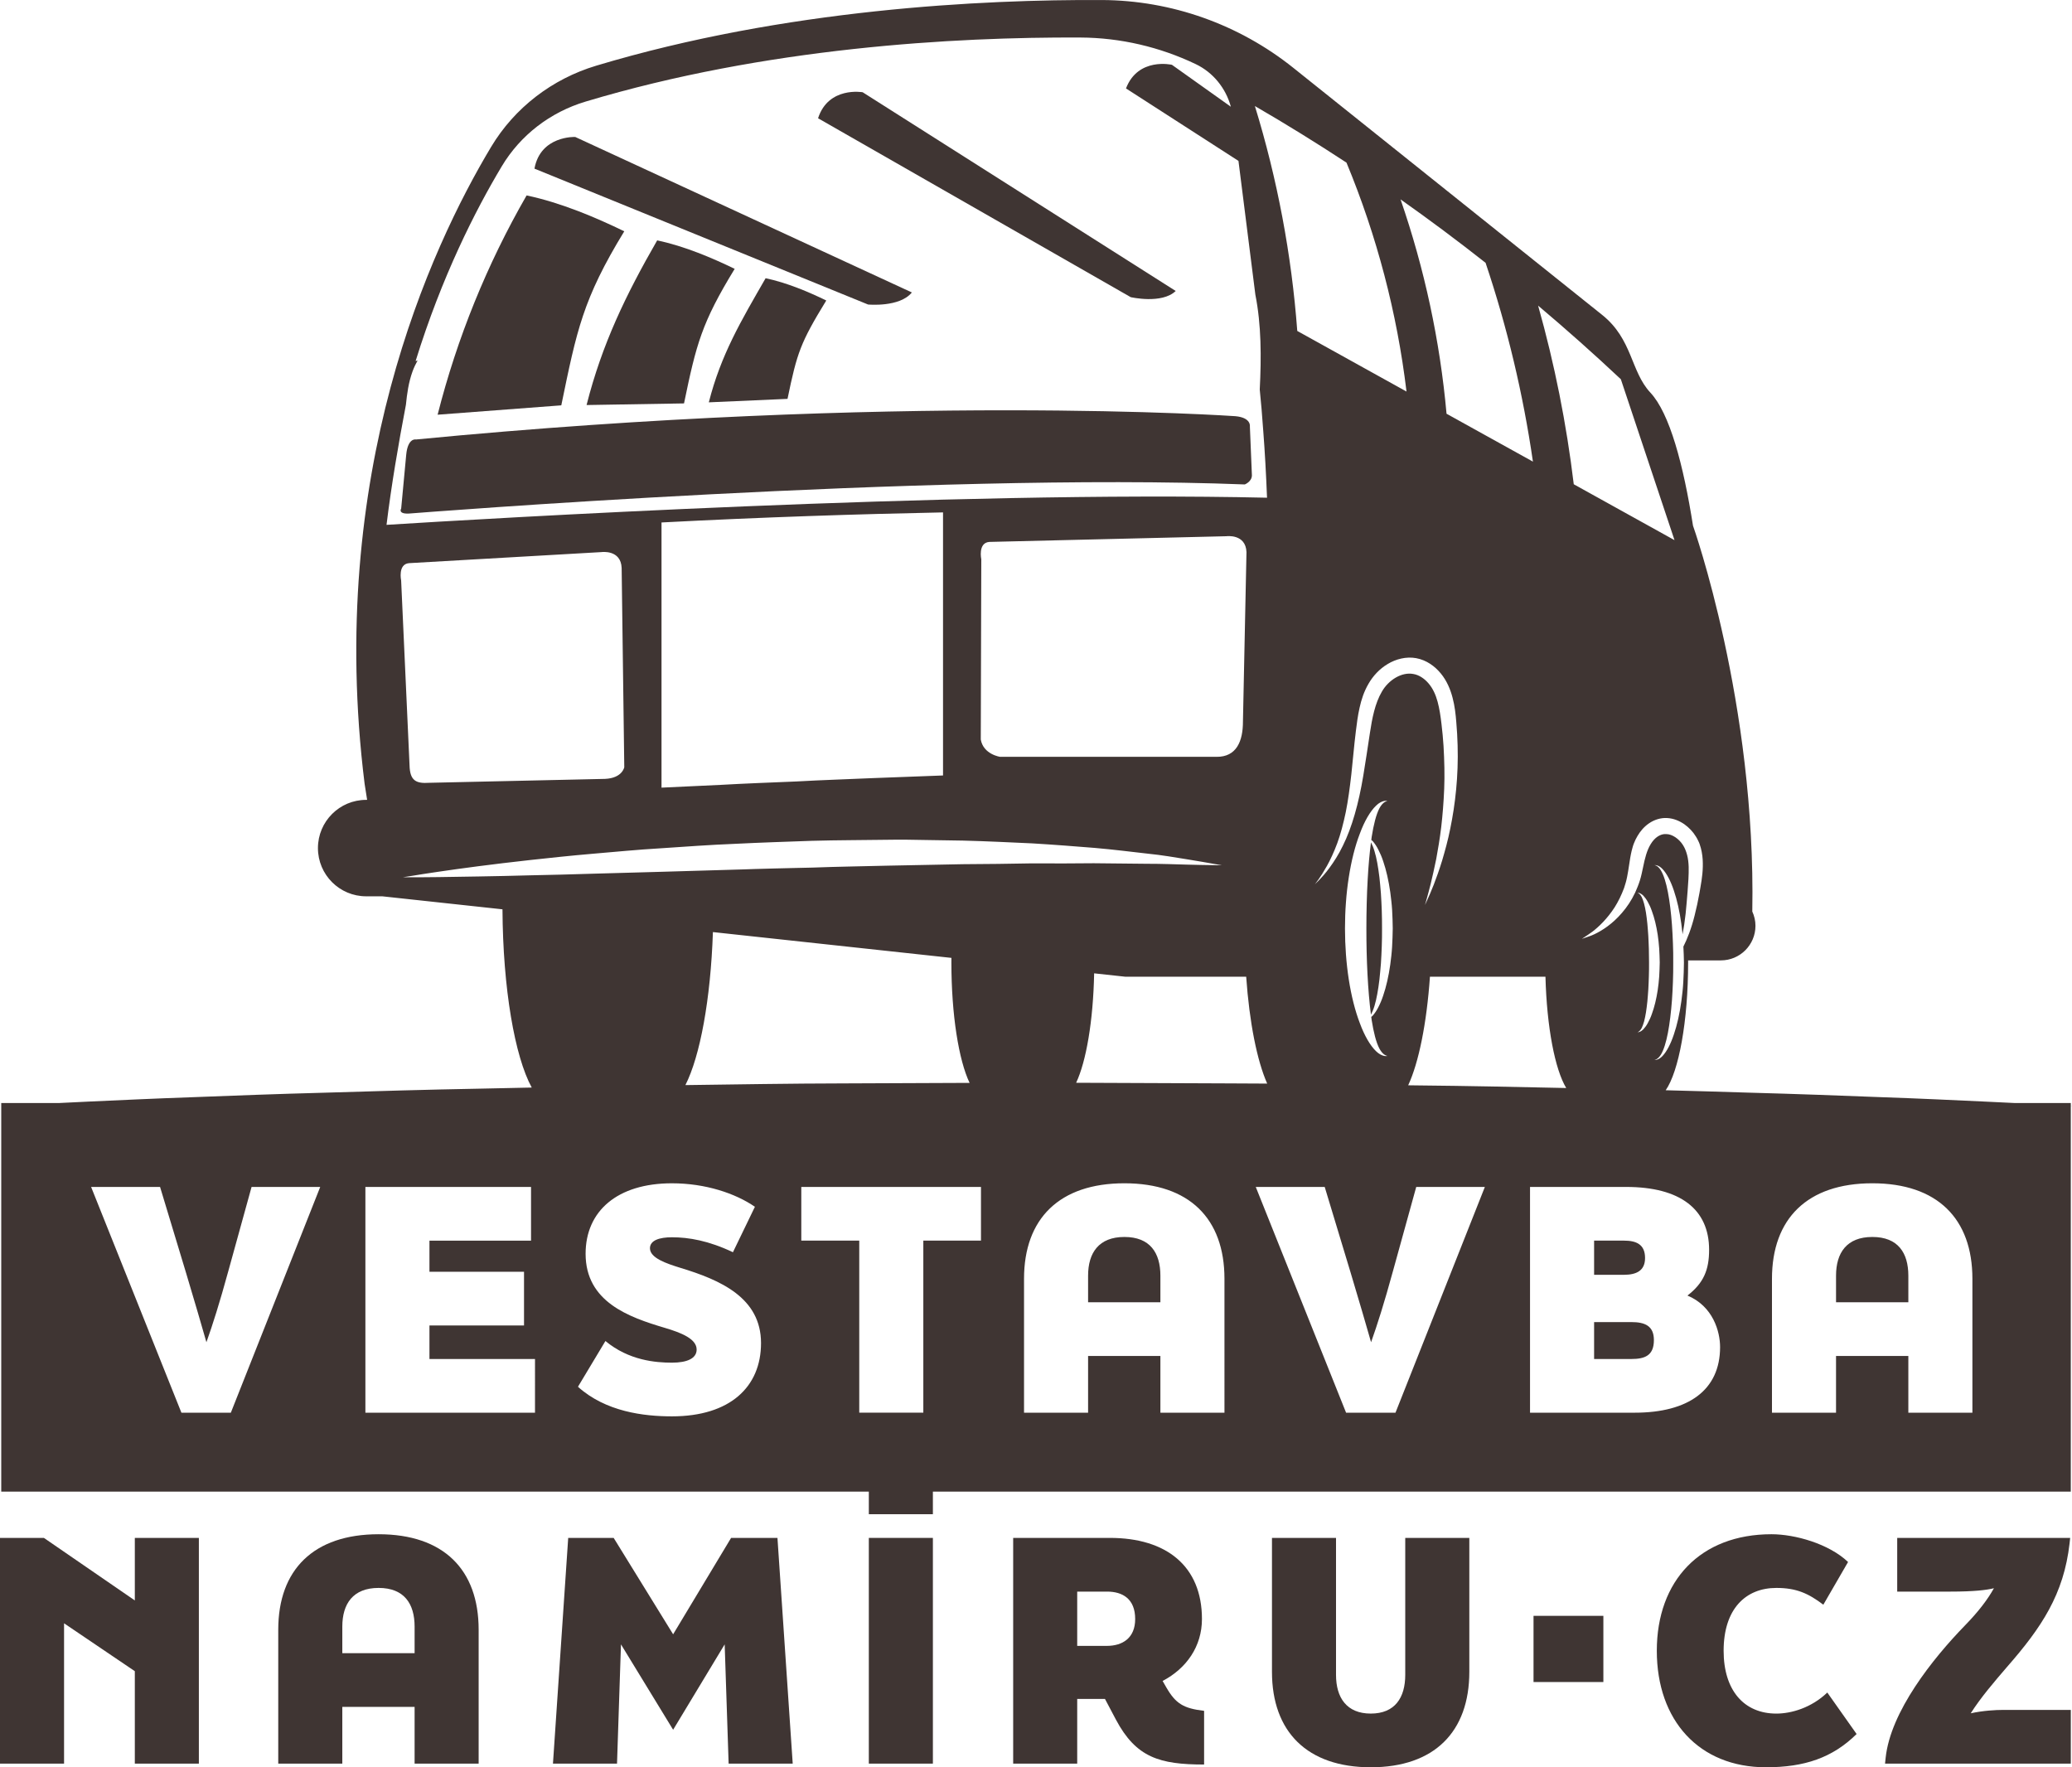
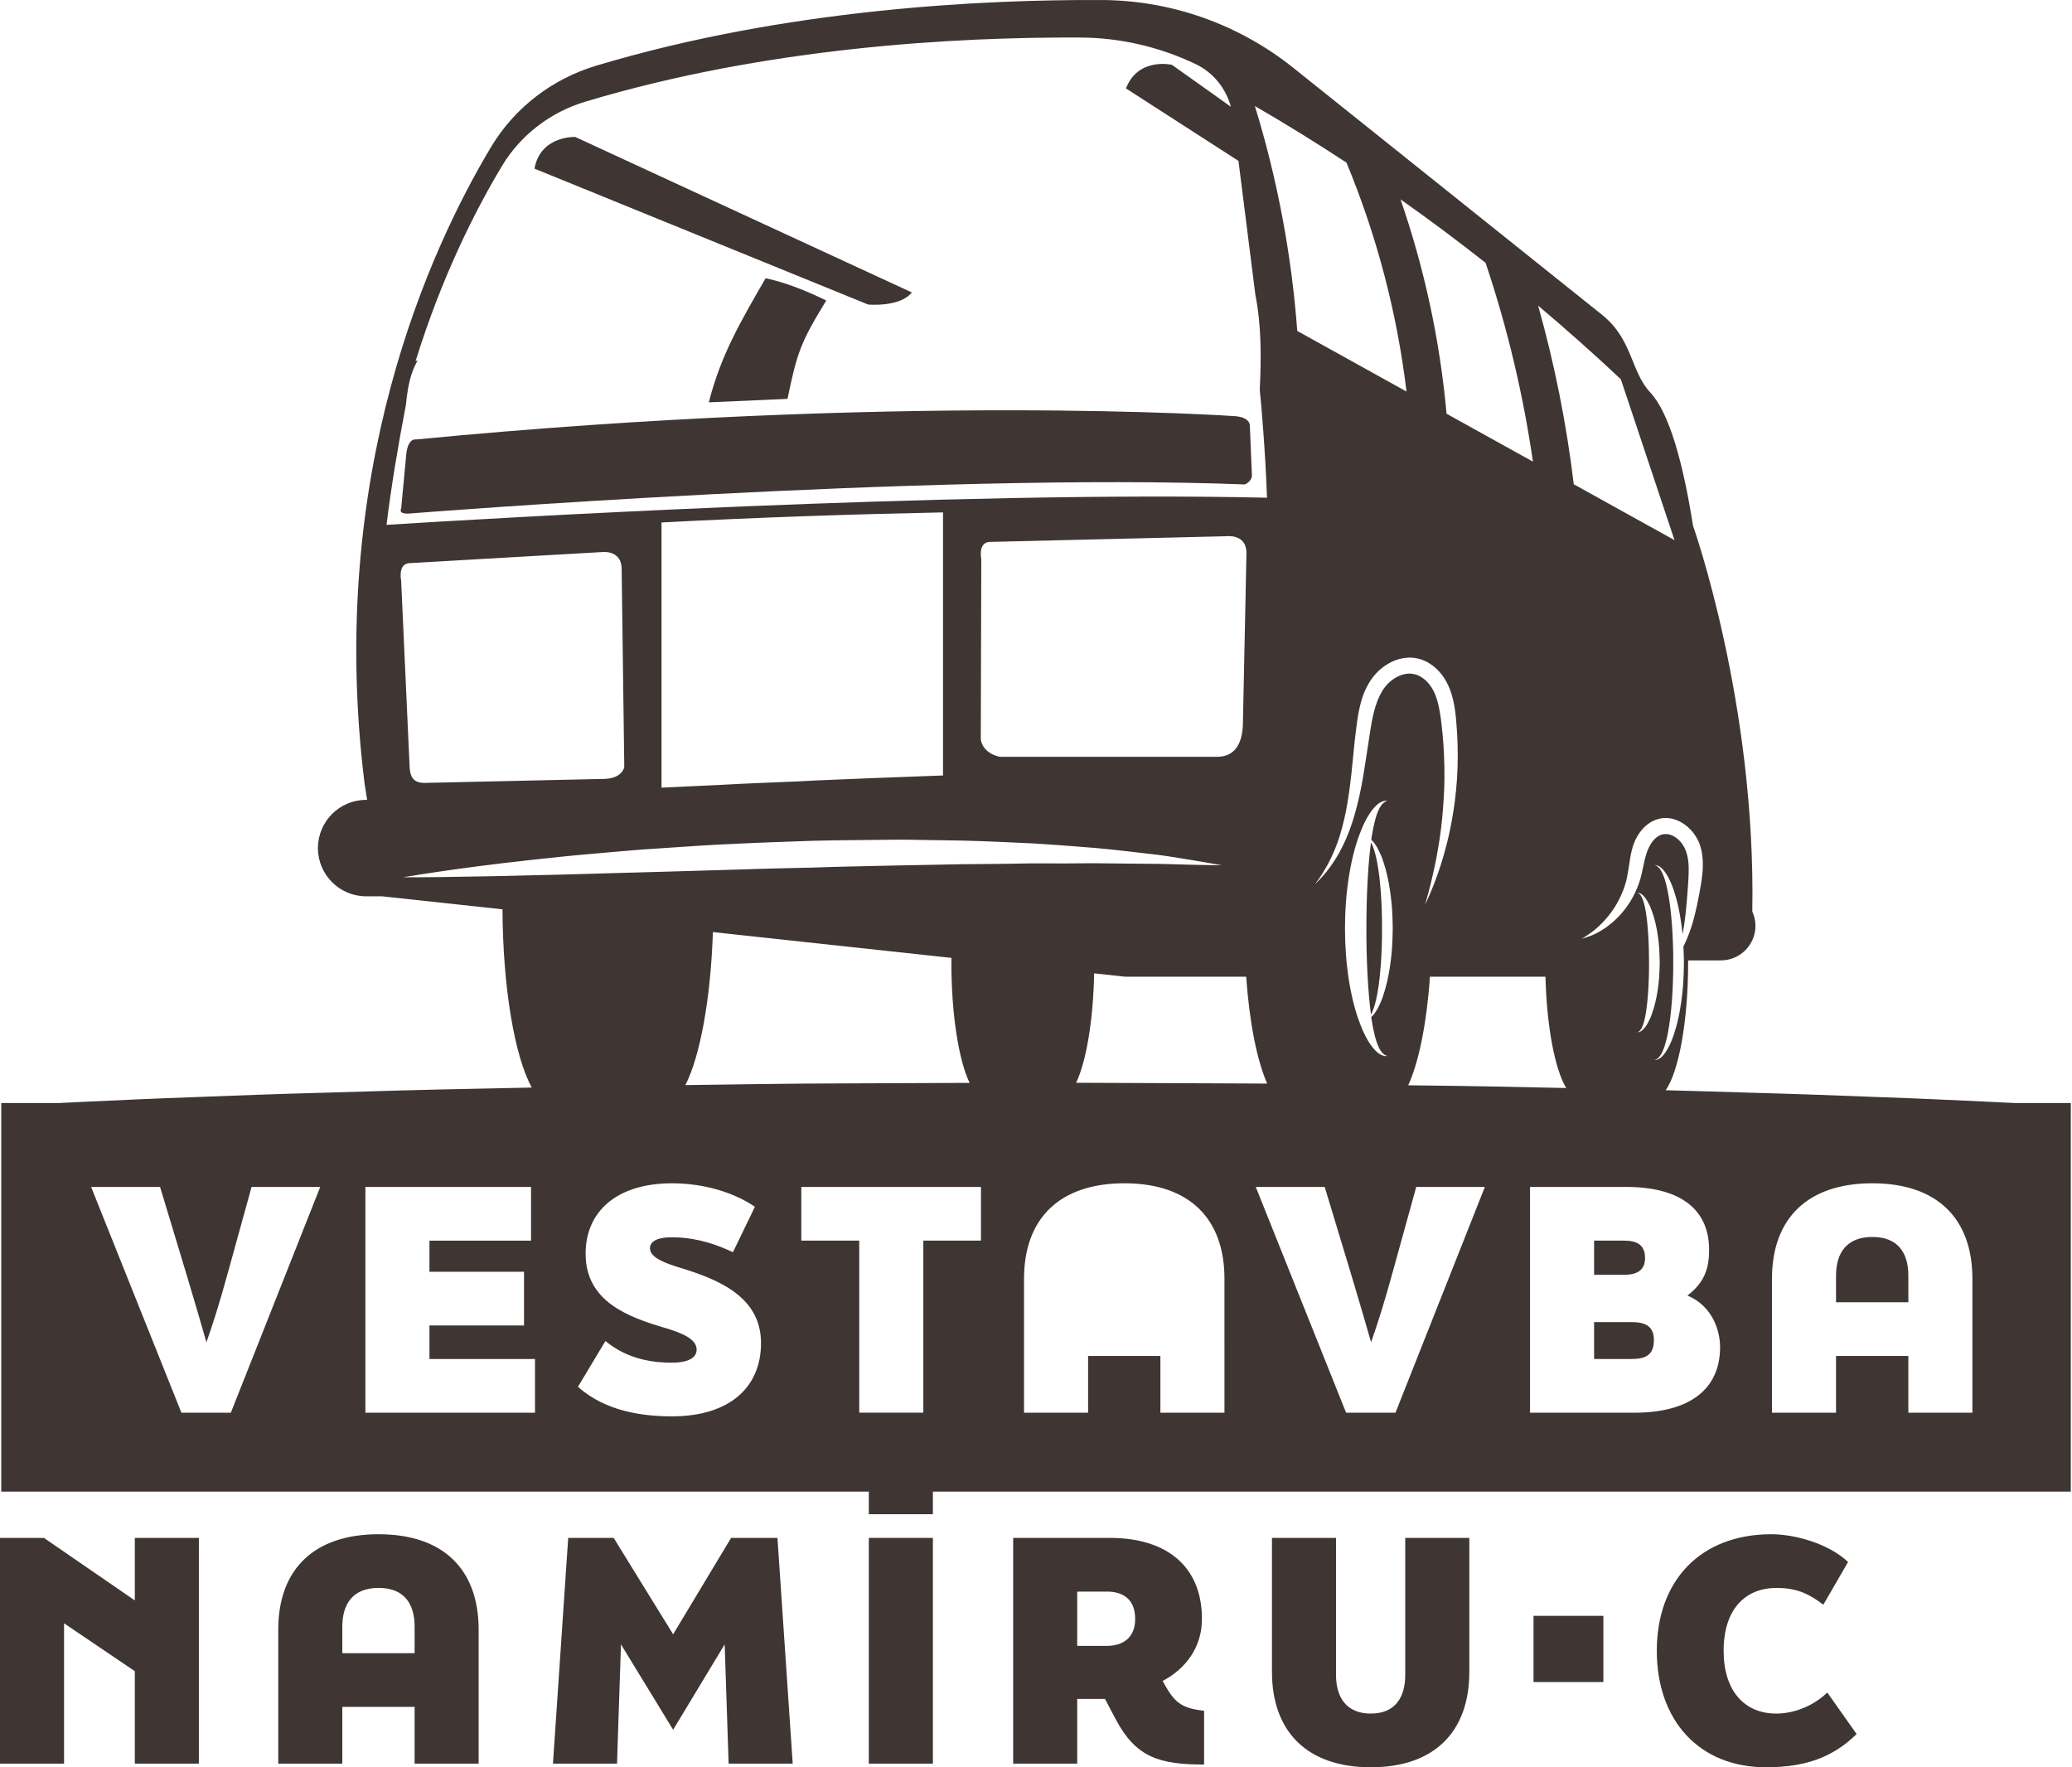
<svg xmlns="http://www.w3.org/2000/svg" version="1.1" id="Vrstva_1" x="0px" y="0px" width="255.653px" height="218.056px" viewBox="0 0 255.653 218.056" enable-background="new 0 0 255.653 218.056" xml:space="preserve">
  <g>
    <polygon fill="#3F3533" points="16.635,197.469 5.418,189.754 0,189.754 0,217.604 7.904,217.604 7.904,200.291 16.635,206.199    16.635,217.604 24.537,217.604 24.537,189.754 16.635,189.754  " />
    <path fill="#3F3533" d="M46.715,189.302c-8.015,0-12.383,4.366-12.383,11.78v16.521h7.904v-7.001h8.92v7.001h7.902v-16.521   C59.059,193.668,54.73,189.302,46.715,189.302z M51.156,203.98h-8.92v-3.275c0-2.822,1.317-4.779,4.479-4.779   c3.16,0,4.441,1.957,4.441,4.779V203.98z" />
    <polygon fill="#3F3533" points="90.206,189.754 83.054,201.648 75.717,189.754 70.108,189.754 68.227,217.604 76.131,217.604    76.619,202.889 83.054,213.426 89.414,202.889 89.902,217.604 97.809,217.604 95.926,189.754  " />
    <rect x="107.2" y="189.754" fill="#3F3533" width="7.904" height="27.85" />
    <path fill="#3F3533" d="M143.901,208.193l-0.453-0.789c2.938-1.542,4.854-4.252,4.854-7.641c0-6.547-4.401-10.01-11.362-10.01   H125.01v27.85h7.901v-7.979h3.427l1.353,2.559c2.485,4.666,5.382,5.533,10.877,5.533v-6.624   C146.045,210.791,145.069,210.226,143.901,208.193z M136.564,203.077h-3.653v-6.698h3.688c1.92,0,3.465,0.902,3.465,3.385   C140.064,202.098,138.52,203.077,136.564,203.077z" />
    <path fill="#3F3533" d="M173.386,206.652c0,2.822-1.278,4.778-4.251,4.778s-4.291-1.956-4.291-4.778v-16.898h-7.902v16.521   c0,7.414,4.367,11.78,12.193,11.78c7.828,0,12.157-4.366,12.157-11.78v-16.521h-7.906V206.652z" />
    <rect x="189.214" y="199.37" fill="#3F3533" width="8.617" height="8.167" />
    <path fill="#3F3533" d="M219.177,211.431c-3.99,0-6.508-2.86-6.508-7.752c0-5.155,2.708-7.753,6.508-7.753   c2.482,0,3.952,0.678,5.794,2.07l3.051-5.27c-2.372-2.256-6.551-3.425-9.447-3.425c-8.768,0-14.15,5.722-14.15,14.377   c0,8.618,5.232,14.377,13.473,14.377c4.742,0,8.205-1.169,11.179-4.103l-3.616-5.119   C223.504,210.715,221.02,211.431,219.177,211.431z" />
-     <path fill="#3F3533" d="M243.157,211.395c1.244-1.957,2.862-3.84,4.479-5.721c4.252-4.855,7.003-8.958,7.717-15.242l0.075-0.678   h-21.342v6.625h6.589c2.858,0,4.439-0.189,5.344-0.416c-0.753,1.355-1.883,2.859-3.537,4.555   c-4.064,4.177-9.221,10.688-9.823,16.369l-0.074,0.717h22.92v-6.625h-8.467C246.318,210.979,244.7,211.055,243.157,211.395z" />
    <path fill="#3F3533" d="M202.975,155.22c0-1.693-1.092-2.146-2.599-2.146h-3.688v4.216h3.688   C201.883,157.29,202.975,156.801,202.975,155.22z" />
-     <path fill="#3F3533" d="M138.733,152.623c-3.161,0-4.479,1.957-4.479,4.78v3.274h8.921v-3.274   C143.175,154.58,141.896,152.623,138.733,152.623z" />
    <path fill="#3F3533" d="M201.28,163.125h-4.592v4.555h4.592c1.656,0,2.786-0.414,2.786-2.334   C204.066,163.576,202.937,163.125,201.28,163.125z" />
    <path fill="#3F3533" d="M231.018,152.623c-3.162,0-4.479,1.957-4.479,4.78v3.274h8.922v-3.274   C235.46,154.58,234.18,152.623,231.018,152.623z" />
    <path fill="#3F3533" d="M169.935,122.641c0.107-0.54,0.182-1.135,0.263-1.762c0.076-0.631,0.122-1.297,0.186-1.985   c0.055-0.689,0.068-1.405,0.105-2.132c0.025-0.723,0.039-1.475,0.032-2.197c0.002-0.756-0.007-1.496-0.032-2.214   c-0.037-0.726-0.051-1.442-0.107-2.132c-0.062-0.688-0.107-1.357-0.184-1.985c-0.083-0.626-0.159-1.222-0.263-1.763   c-0.098-0.543-0.214-1.033-0.345-1.457c-0.125-0.428-0.273-0.779-0.422-1.062c-0.002-0.005-0.008-0.007-0.012-0.013   c-0.174,1.368-0.315,2.91-0.404,4.563c-0.06,0.963-0.092,1.961-0.121,2.976c-0.021,1.026-0.046,2.028-0.04,3.079   c-0.006,3.834,0.18,7.656,0.563,10.623c0.005-0.008,0.007-0.012,0.015-0.02c0.148-0.283,0.299-0.635,0.426-1.063   C169.723,123.674,169.837,123.184,169.935,122.641z" />
-     <path fill="#3F3533" d="M77.025,28.539c-3.475-1.69-7.822-3.539-12.051-4.425c-4.881,8.479-8.578,17.591-10.979,27.055l15.26-1.156   C71.162,40.773,71.904,36.922,77.025,28.539z" />
-     <path fill="#3F3533" d="M72.373,49.975l12.025-0.2c1.514-7.331,2.186-9.95,6.251-16.603c-2.757-1.34-6.207-2.808-9.563-3.512   C77.213,36.39,74.279,42.463,72.373,49.975z" />
    <path fill="#3F3533" d="M101.949,37.076c-2.158-1.049-4.858-2.197-7.484-2.748c-3.031,5.266-5.516,9.437-7.008,15.314l9.711-0.428   C98.354,43.477,98.768,42.282,101.949,37.076z" />
    <path fill="#3F3533" d="M50.736,63.344c0,0,64.123-5.086,102.852-3.571c0,0,0.869-0.336,0.878-1.118l-0.25-6.032   c0,0,0.195-1.096-1.789-1.272c0,0-41.386-2.898-101.106,2.875c0,0-0.992-0.242-1.199,1.867l-0.622,6.65   C49.499,62.742,48.996,63.521,50.736,63.344z" />
    <path fill="#3F3533" d="M112.508,36.084L70.973,16.898c0,0-4.283-0.186-5.028,3.91l41.162,16.765   C107.106,37.573,111.018,37.945,112.508,36.084z" />
-     <path fill="#3F3533" d="M145.064,35.902l-38.625-24.521c0,0-4.221-0.752-5.502,3.21l38.574,22.073   C139.512,36.664,143.344,37.551,145.064,35.902z" />
    <path fill="#3F3533" d="M255.653,136.488c0,0-0.056-0.003-0.148-0.008v-0.384h-6.926c-1.172-0.063-2.472-0.129-3.904-0.188   c-3.493-0.16-7.735-0.368-12.6-0.535c-4.866-0.189-10.353-0.398-16.339-0.558c-3.264-0.103-6.682-0.204-10.215-0.296   c1.612-2.313,2.768-8.487,2.768-15.76c0-0.09-0.002-0.176-0.002-0.262h4.043c2.355,0,4.268-1.91,4.268-4.268   c0-0.63-0.146-1.223-0.391-1.762c0.472-25.69-7.306-47.576-7.306-47.576l-0.001,0.021c-1.197-7.61-2.891-13.929-5.268-16.47   c-2.45-2.623-2.18-6.571-5.948-9.588L159.575,8.369c-6.702-5.359-15.01-8.32-23.591-8.365c-14.718-0.078-39.1,1.098-62.421,8.101   c-5.419,1.628-10.063,5.173-12.972,10.028c-7.509,12.529-20.355,40.38-15.604,78.574l0.312,1.984h-0.121   c-3.284,0-5.949,2.664-5.949,5.95c0,3.288,2.665,5.95,5.949,5.95h1.99l14.83,1.604c0.053,9.792,1.52,18.177,3.612,21.992   c-2.089,0.045-4.157,0.089-6.184,0.132c-6.862,0.125-13.347,0.32-19.335,0.502c-5.986,0.157-11.478,0.369-16.34,0.557   c-4.866,0.167-9.107,0.376-12.603,0.531c-1.413,0.06-2.696,0.125-3.856,0.187H0.154v47.948H107.2v2.787h7.904v-2.787h140.4v-47.549   C255.598,136.491,255.653,136.488,255.653,136.488z M119.633,133.611c-5.211,0.021-10.41,0.043-15.547,0.064   c-6.622,0.011-13.148,0.126-19.518,0.209c1.805-3.554,3.113-10.559,3.395-18.88l29.428,3.184c-0.001,0.19-0.004,0.378-0.004,0.571   C117.387,125.221,118.298,130.818,119.633,133.611z M50.472,69.485l23.761-1.366c0,0,2.375-0.327,2.469,1.955l0.324,24.586   c0,0-0.231,1.35-2.374,1.443l-21.693,0.483c-1.591,0.106-2.382-0.227-2.427-2.15l-1.037-22.81   C49.494,71.627,49.062,69.602,50.472,69.485z M81.621,64.464c12.472-0.655,24.309-1.034,34.735-1.242v32.459   c-2.821,0.106-5.72,0.216-8.669,0.326c-3.104,0.141-6.256,0.234-9.406,0.413c-3.15,0.129-6.303,0.248-9.405,0.423   c-2.464,0.116-4.88,0.229-7.255,0.34V64.464z M150.081,93.381h-26.685c0,0-2.058-0.288-2.383-2.133l0.063-22.24   c0,0-0.434-2.025,0.978-2.143l29.272-0.703c0,0,2.378-0.324,2.471,1.957l-0.436,20.883   C153.368,91.443,152.576,93.416,150.081,93.381z M153.76,120.51c0.396,5.655,1.345,10.375,2.592,13.188   c-1.534-0.012-3.068-0.023-4.611-0.023c-6.262-0.025-12.605-0.051-18.963-0.078c1.234-2.604,2.108-7.625,2.222-13.502l3.841,0.416   H153.76z M178.945,102.214c-0.29,1.476-0.666,2.801-1.009,3.968c-0.355,1.164-0.72,2.159-1.032,2.972   c-0.315,0.813-0.595,1.438-0.789,1.86c-0.189,0.424-0.293,0.65-0.293,0.65s0.066-0.238,0.193-0.687   c0.137-0.446,0.296-1.11,0.516-1.944c0.207-0.836,0.43-1.862,0.675-3.035c0.216-1.18,0.446-2.509,0.62-3.967   c0.17-1.459,0.296-3.043,0.366-4.717c0.067-1.675,0.023-3.44-0.082-5.26c-0.06-0.908-0.141-1.832-0.257-2.761   c-0.111-0.938-0.243-1.847-0.474-2.704c-0.23-0.854-0.578-1.631-1.103-2.248c-0.516-0.62-1.21-1.07-1.881-1.178   c-1.437-0.282-3.074,0.734-3.899,2.186c-0.842,1.434-1.199,3.282-1.471,5.095c-0.278,1.815-0.537,3.595-0.82,5.285   c-0.281,1.691-0.629,3.292-1.05,4.744c-0.419,1.456-0.907,2.753-1.458,3.862c-0.533,1.107-1.119,2.008-1.64,2.715   c-0.514,0.711-0.985,1.214-1.308,1.552c-0.327,0.335-0.507,0.501-0.507,0.501s0.152-0.192,0.425-0.57   c0.271-0.376,0.639-0.949,1.06-1.695c0.415-0.749,0.861-1.691,1.272-2.802c0.407-1.104,0.751-2.408,1.049-3.833   c0.286-1.432,0.499-3.003,0.688-4.68c0.187-1.678,0.326-3.463,0.559-5.324c0.114-0.922,0.233-1.889,0.457-2.877   c0.221-0.994,0.535-1.99,1.115-2.977c0.535-0.934,1.356-1.827,2.356-2.416c0.984-0.598,2.265-0.946,3.502-0.721   c1.291,0.236,2.316,1,3.051,1.891c0.745,0.902,1.186,1.975,1.451,2.997c0.273,1.03,0.381,2.048,0.457,3.005   c0.085,0.971,0.139,1.93,0.164,2.875C179.961,95.754,179.551,99.273,178.945,102.214z M190.686,120.51   c0.163,6.231,1.173,11.439,2.563,13.734c-5.92-0.127-12.079-0.262-18.431-0.322c-0.353-0.003-0.713-0.009-1.07-0.014   c1.297-2.781,2.28-7.603,2.685-13.398H190.686z M169.242,125.854c0.241,1.515,0.549,2.759,0.957,3.528   c0.205,0.382,0.438,0.637,0.639,0.759c0.196,0.126,0.354,0.134,0.343,0.144c-0.007-0.015-0.121,0.048-0.396,0   c-0.258-0.052-0.642-0.223-0.999-0.579c-0.724-0.694-1.438-1.927-2.003-3.464c-0.589-1.533-1.052-3.383-1.363-5.383   c-0.311-2-0.468-4.153-0.47-6.303c0.003-1.057,0.034-2.162,0.118-3.208c0.072-1.056,0.195-2.095,0.35-3.095   c0.311-2,0.768-3.852,1.362-5.386c0.563-1.536,1.28-2.769,2.006-3.462c0.354-0.355,0.741-0.529,0.999-0.578   c0.265-0.047,0.396,0.014,0.396,0c0.002,0.011-0.142,0.019-0.343,0.143c-0.203,0.123-0.434,0.377-0.639,0.76   c-0.406,0.771-0.715,2.014-0.954,3.529c-0.016,0.121-0.032,0.254-0.047,0.377c0.057,0.053,0.116,0.098,0.182,0.158   c0.218,0.261,0.472,0.602,0.678,1.025c0.218,0.42,0.434,0.91,0.611,1.457c0.374,1.092,0.671,2.402,0.871,3.818   c0.089,0.709,0.183,1.442,0.227,2.191c0.042,0.756,0.068,1.517,0.076,2.262c-0.013,0.777-0.034,1.525-0.08,2.276   c-0.042,0.749-0.134,1.482-0.225,2.19c-0.199,1.416-0.497,2.727-0.871,3.818c-0.176,0.547-0.392,1.038-0.609,1.458   c-0.208,0.423-0.46,0.763-0.68,1.024c-0.071,0.064-0.127,0.107-0.185,0.16C169.209,125.602,169.224,125.733,169.242,125.854z    M203.444,117.082c-0.029-0.553-0.032-1.097-0.069-1.621c-0.041-0.523-0.068-1.031-0.119-1.512   c-0.053-0.476-0.102-0.931-0.169-1.342c-0.068-0.414-0.145-0.789-0.233-1.113c-0.088-0.328-0.189-0.598-0.292-0.816   c-0.067-0.095-0.118-0.191-0.171-0.266c-0.063-0.061-0.118-0.127-0.171-0.166c-0.117-0.059-0.178-0.092-0.178-0.092   s0.071,0.01,0.213,0.027c0.13,0.045,0.324,0.146,0.517,0.34c0.178,0.195,0.383,0.456,0.55,0.778   c0.18,0.319,0.355,0.692,0.495,1.112c0.313,0.834,0.555,1.84,0.72,2.928c0.069,0.542,0.15,1.103,0.182,1.678   c0.034,0.584,0.058,1.166,0.067,1.732c-0.012,0.6-0.033,1.172-0.067,1.749c-0.031,0.572-0.112,1.134-0.184,1.679   c-0.165,1.086-0.409,2.09-0.718,2.926c-0.142,0.42-0.321,0.792-0.495,1.111c-0.167,0.326-0.374,0.582-0.55,0.779   c-0.105,0.092-0.192,0.171-0.279,0.229c-0.102,0.05-0.18,0.095-0.245,0.113c-0.136,0.017-0.205,0.025-0.205,0.025   s0.063-0.033,0.186-0.095c0.053-0.04,0.104-0.104,0.163-0.164c0.053-0.071,0.109-0.169,0.171-0.265   c0.103-0.218,0.204-0.487,0.295-0.814c0.086-0.326,0.162-0.7,0.23-1.114c0.069-0.413,0.116-0.866,0.171-1.343   c0.049-0.478,0.078-0.986,0.119-1.511c0.038-0.525,0.042-1.069,0.067-1.62c0.021-0.551,0.021-1.123,0.021-1.67   C203.466,118.188,203.461,117.623,203.444,117.082z M209.25,103.222c0.093,0.142,0.182,0.3,0.263,0.478   c0.102,0.19,0.127,0.281,0.188,0.425c0.128,0.383,0.204,0.651,0.265,0.981c0.123,0.635,0.148,1.25,0.134,1.838   c-0.025,1.181-0.245,2.234-0.409,3.217c-0.177,0.99-0.378,1.926-0.598,2.786c-0.4,1.625-0.927,2.937-1.389,3.849   c0.032,0.65,0.063,1.305,0.068,1.965c-0.005,0.805-0.036,1.633-0.081,2.432c-0.04,0.801-0.14,1.588-0.237,2.346   c-0.211,1.519-0.521,2.924-0.924,4.096c-0.388,1.17-0.883,2.112-1.395,2.653c-0.25,0.274-0.526,0.415-0.715,0.462   c-0.192,0.047-0.295,0.012-0.295,0.021c-0.002-0.008,0.106-0.002,0.27-0.088c0.162-0.085,0.355-0.271,0.535-0.559   c0.354-0.578,0.641-1.526,0.865-2.686c0.222-1.164,0.387-2.541,0.499-4.022c0.062-0.739,0.085-1.509,0.121-2.289   c0.031-0.786,0.04-1.565,0.036-2.366c0.01-0.796-0.005-1.59-0.036-2.37c-0.036-0.778-0.06-1.548-0.121-2.29   c-0.112-1.482-0.274-2.859-0.499-4.021c-0.222-1.161-0.512-2.106-0.865-2.686c-0.18-0.288-0.373-0.473-0.533-0.559   c-0.159-0.085-0.275-0.079-0.271-0.088c0,0.01,0.1-0.025,0.292,0.021c0.191,0.047,0.468,0.188,0.718,0.464   c0.512,0.54,1.007,1.481,1.395,2.653c0.397,1.17,0.713,2.576,0.918,4.092c0.055,0.426,0.107,0.859,0.156,1.297   c0.14-0.74,0.27-1.584,0.375-2.533c0.093-0.854,0.16-1.781,0.243-2.769c0.074-0.993,0.158-2.027,0.134-3.024   c-0.018-0.496-0.068-0.988-0.19-1.449c-0.051-0.219-0.148-0.486-0.21-0.639c-0.055-0.113-0.12-0.292-0.163-0.35   c-0.038-0.078-0.091-0.167-0.154-0.264c-0.48-0.751-1.312-1.326-2.039-1.334c-0.718-0.063-1.438,0.425-1.924,1.232   c-0.48,0.773-0.728,1.779-0.943,2.844c-0.119,0.535-0.214,1.069-0.392,1.631c-0.146,0.475-0.381,1.061-0.591,1.52   c-0.456,0.963-1.021,1.797-1.62,2.488c-1.191,1.395-2.494,2.215-3.43,2.652c-0.484,0.234-0.867,0.32-1.123,0.423   c-0.259,0.091-0.398,0.138-0.398,0.138s0.119-0.08,0.348-0.233c0.218-0.154,0.581-0.372,0.965-0.663   c0.795-0.609,1.827-1.602,2.73-2.996c0.442-0.701,0.836-1.504,1.162-2.377c0.15-0.464,0.271-0.844,0.377-1.383   c0.088-0.452,0.177-0.973,0.253-1.507c0.079-0.538,0.166-1.11,0.308-1.707c0.033-0.146,0.08-0.308,0.125-0.464l0.061-0.203   l0.089-0.244c0.121-0.311,0.263-0.611,0.437-0.904c0.342-0.584,0.802-1.146,1.434-1.577c0.623-0.429,1.435-0.702,2.232-0.649   c0.803,0.041,1.521,0.354,2.116,0.76C208.401,102.113,208.891,102.627,209.25,103.222z M199.987,46.791l6.622,19.854l-12.431-6.895   c-0.896-7.444-2.362-14.824-4.398-22.041C193.261,40.644,196.667,43.672,199.987,46.791z M183.296,32.426   c2.683,7.98,4.636,16.201,5.844,24.531l-10.659-5.908c-0.811-9.011-2.721-17.897-5.675-26.449   C176.373,27.114,179.868,29.727,183.296,32.426z M166.135,20.066c3.749,9.038,6.241,18.549,7.407,28.244l-13.479-7.476   c-0.701-9.407-2.457-18.735-5.23-27.751C158.668,15.306,162.436,17.639,166.135,20.066z M50.902,45.824   c0.176-0.485,0.391-0.924,0.622-1.342c-0.146,0.041-0.243,0.068-0.245,0.068c3.234-10.434,7.355-18.562,10.638-24.041   c2.294-3.83,5.965-6.662,10.332-7.973c22.255-6.681,45.509-7.979,61.065-7.905c4.923,0.024,9.786,1.163,14.21,3.276   c2.168,1.033,3.722,2.98,4.346,5.264l-7.273-5.175c0,0-4.178-0.974-5.667,2.915l13.877,8.941l2.085,16.51   c0.736,3.697,0.746,7.675,0.541,11.705c0.146,1.448,0.305,3.196,0.44,5.198c0.188,2.417,0.341,5.188,0.459,8.146   c-38.631-0.885-96.993,2.615-108.641,3.348c0.609-4.967,1.459-9.914,2.391-14.807C50.223,48.58,50.399,47.213,50.902,45.824z    M65.55,107.998c-2.369,0.078-4.544,0.101-6.472,0.144c-1.928,0.03-3.613,0.058-4.995,0.079c-1.384,0.025-2.483,0.014-3.224,0.02   c-0.742,0-1.138-0.002-1.138-0.002s0.394-0.061,1.132-0.176c0.734-0.113,1.803-0.303,3.176-0.493   c2.745-0.407,6.67-0.935,11.393-1.456c2.363-0.254,4.924-0.537,7.635-0.766c2.712-0.23,5.57-0.512,8.535-0.686   c2.964-0.197,6.023-0.426,9.141-0.548c3.114-0.157,6.282-0.257,9.448-0.37c3.169-0.09,6.34-0.082,9.461-0.13   c1.56-0.032,3.106,0.005,4.638,0.031c1.53,0.024,3.041,0.048,4.525,0.071c2.975,0.074,5.848,0.223,8.569,0.344   c2.724,0.164,5.296,0.367,7.667,0.557c2.372,0.206,4.541,0.481,6.461,0.699c1.922,0.189,3.586,0.494,4.959,0.709   c1.37,0.213,2.441,0.418,3.178,0.541c0.728,0.129,1.122,0.196,1.122,0.196s-0.4-0.007-1.145-0.017   c-0.744-0.018-1.835-0.018-3.217-0.065c-1.386-0.037-3.062-0.104-4.984-0.103c-1.923-0.02-4.096-0.042-6.464-0.066   c-2.367,0.022-4.928,0.037-7.637,0.016c-2.712,0.046-5.569,0.094-8.521,0.102c-2.959,0.057-6.012,0.116-9.114,0.178   c-3.104,0.082-6.259,0.119-9.411,0.24c-3.153,0.076-6.307,0.135-9.412,0.253c14.387-0.435,10.094-0.288-9.118,0.263   c-2.96,0.083-5.823,0.163-8.536,0.238C70.488,107.89,67.922,107.949,65.55,107.998z M28.482,174.305h-6.098l-11.143-27.855h8.508   l3.199,10.577c1.092,3.651,1.957,6.588,2.521,8.583c0.753-2.107,1.619-4.818,2.711-8.809l2.86-10.352h8.47L28.482,174.305z    M66.012,174.305H45.084v-27.855h20.438v6.625H52.988v3.84h11.668v6.625H52.988v4.141h13.023V174.305z M82.906,174.756   c-3.463,0-8.168-0.564-11.594-3.65l3.389-5.646c2.897,2.408,6.211,2.672,8.205,2.672c1.882,0,3.049-0.527,3.049-1.618   c0-1.317-1.882-2.07-3.914-2.673c-4.442-1.317-9.787-3.199-9.787-9.146c0-5.27,3.914-8.695,10.652-8.695   c4.141,0,7.83,1.242,10.238,2.898l-2.711,5.608c-3.011-1.431-5.457-1.845-7.527-1.845c-1.543,0-2.711,0.377-2.711,1.355   c0,1.204,2.033,1.882,3.728,2.408c4.968,1.506,9.976,3.689,9.976,9.298C93.898,171.105,90.096,174.756,82.906,174.756z    M121.037,153.074h-7.113v21.23h-7.905v-21.23h-7.151v-6.625h22.17V153.074z M151.079,174.305h-7.904v-7.002h-8.921v7.002h-7.904   v-16.525c0-7.415,4.367-11.781,12.384-11.781c8.019,0,12.346,4.366,12.346,11.781V174.305z M172.182,174.305h-6.096l-11.144-27.855   h8.507l3.199,10.577c1.092,3.651,1.957,6.588,2.522,8.583c0.753-2.107,1.618-4.818,2.71-8.809l2.862-10.352h8.468L172.182,174.305z    M201.694,174.305h-12.912v-27.855h11.858c6.663,0,10.238,2.748,10.238,7.755c0,2.483-0.677,4.103-2.672,5.646   c3.16,1.318,4.026,4.441,4.026,6.361C212.233,171.52,208.319,174.305,201.694,174.305z M243.363,174.305h-7.903v-7.002h-8.922   v7.002h-7.904v-16.525c0-7.415,4.366-11.781,12.384-11.781c8.017,0,12.346,4.366,12.346,11.781V174.305z" />
  </g>
</svg>